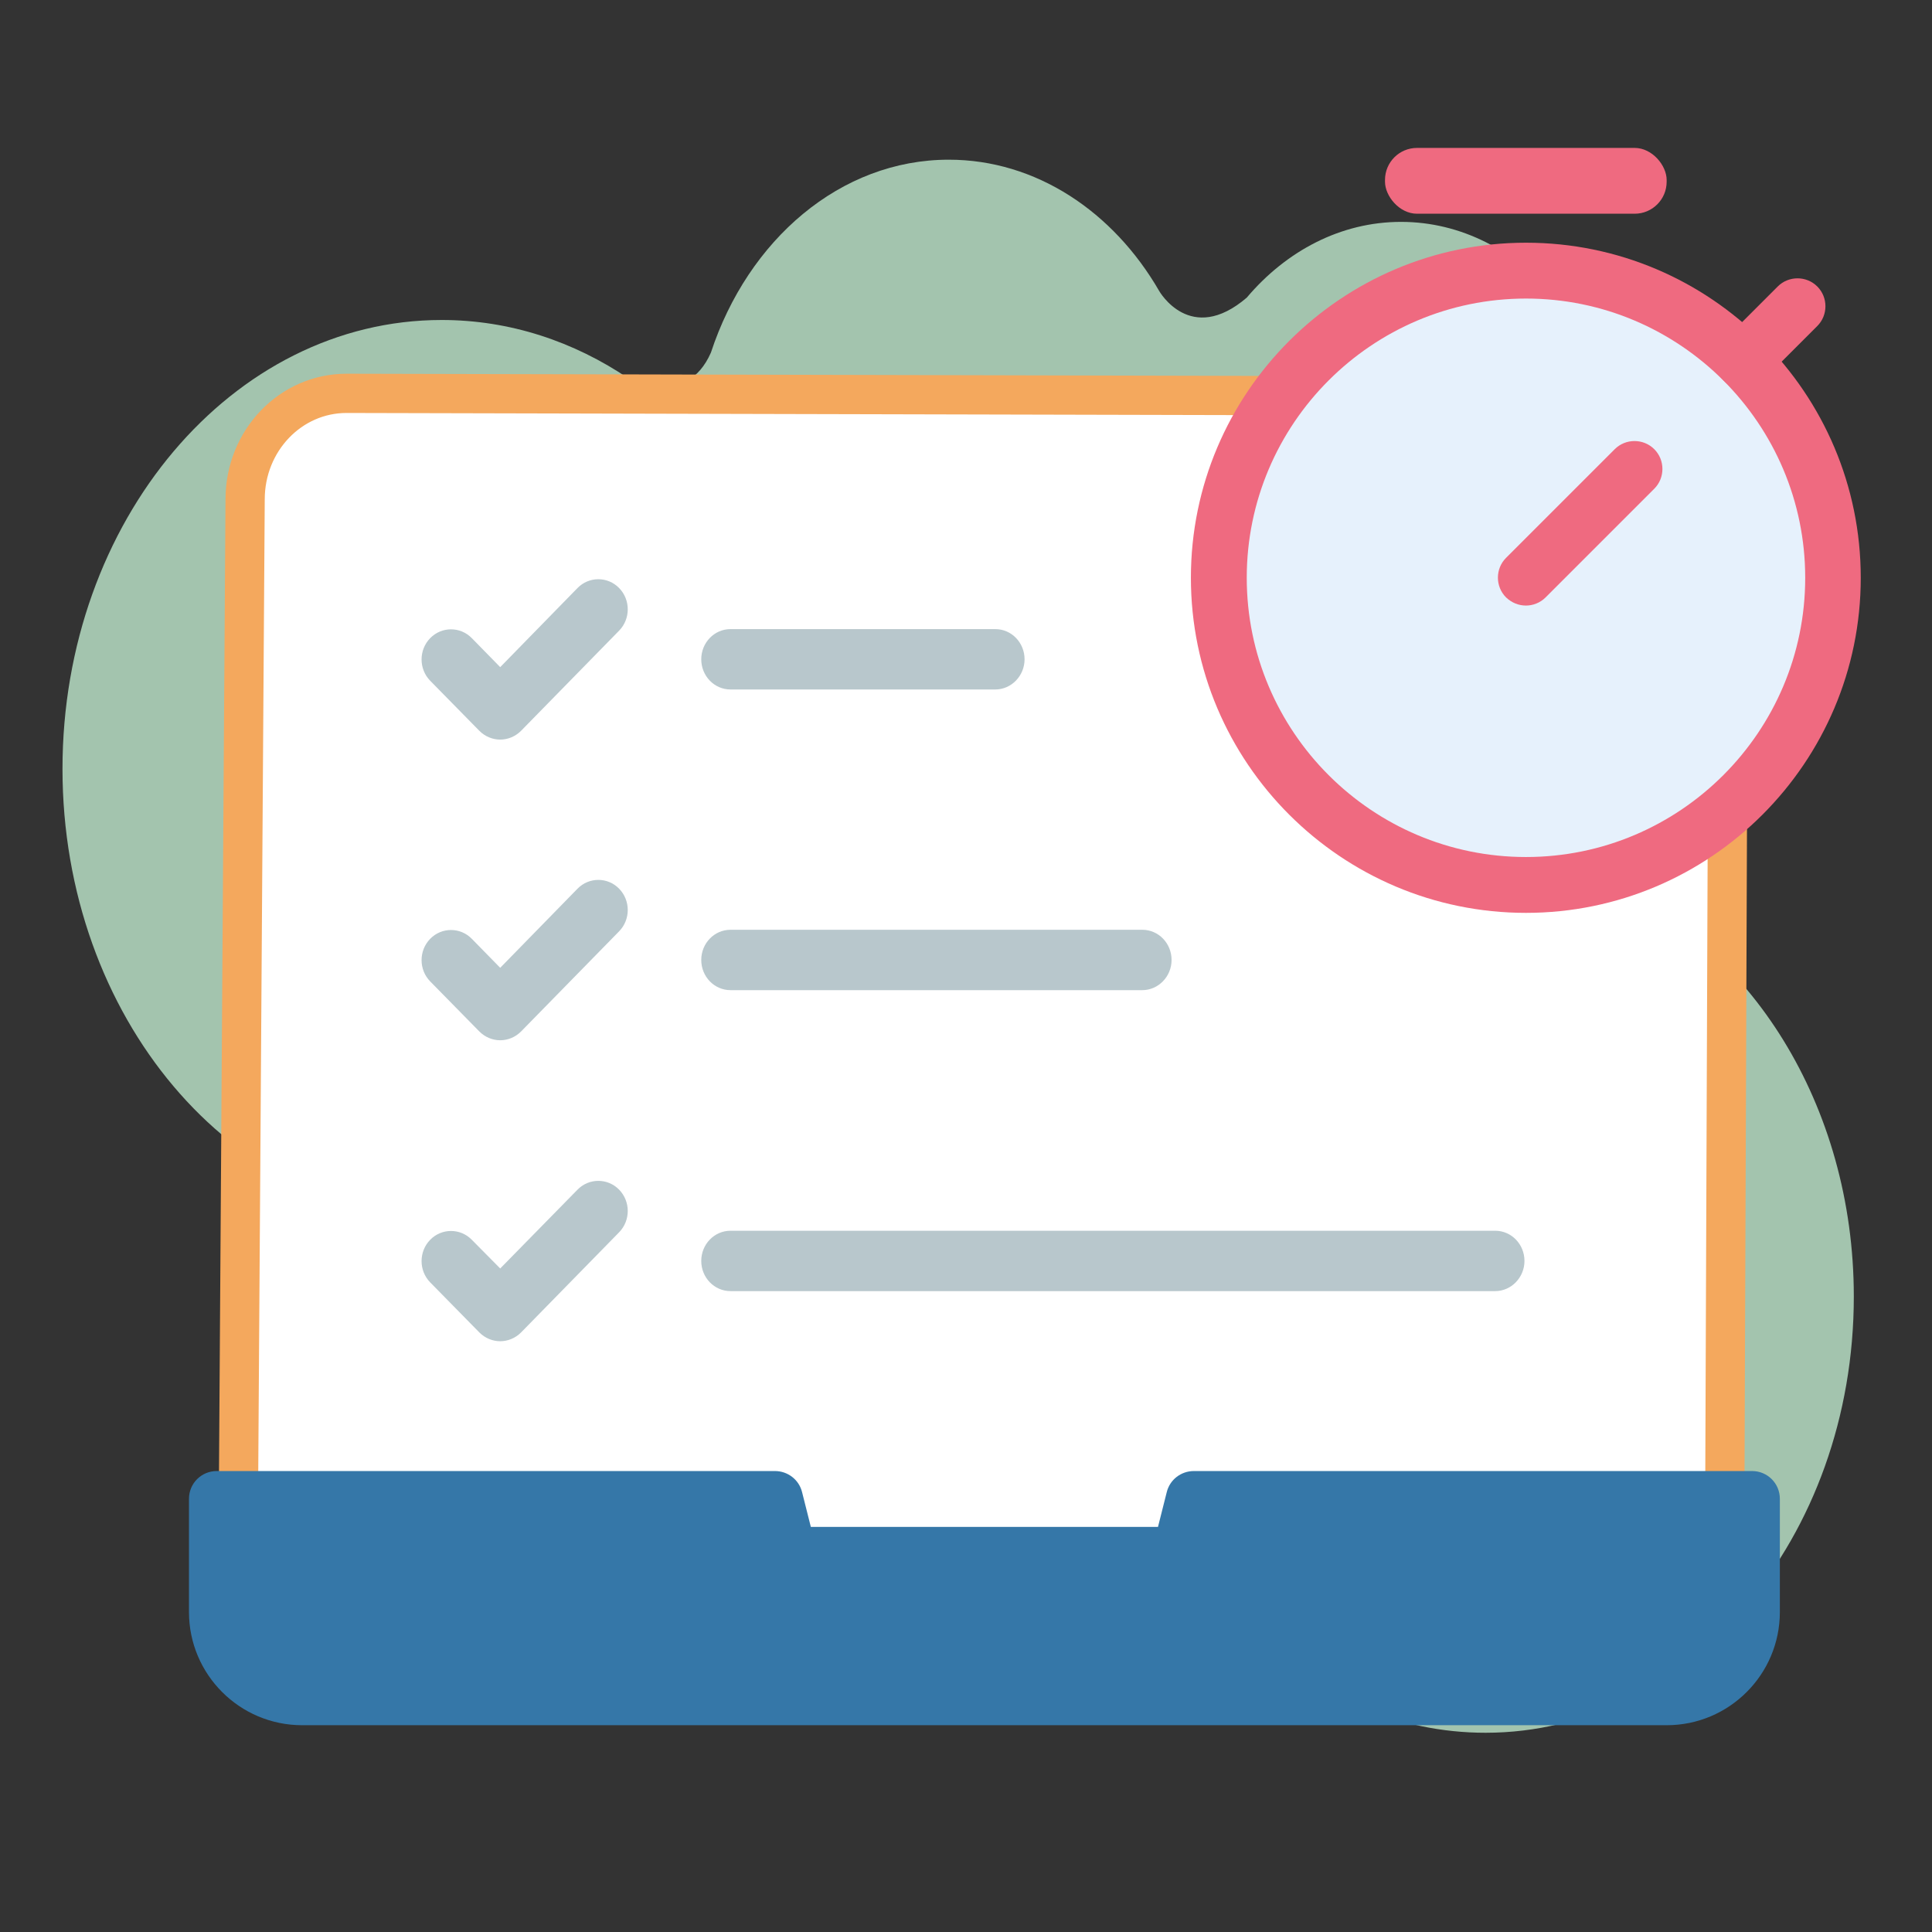
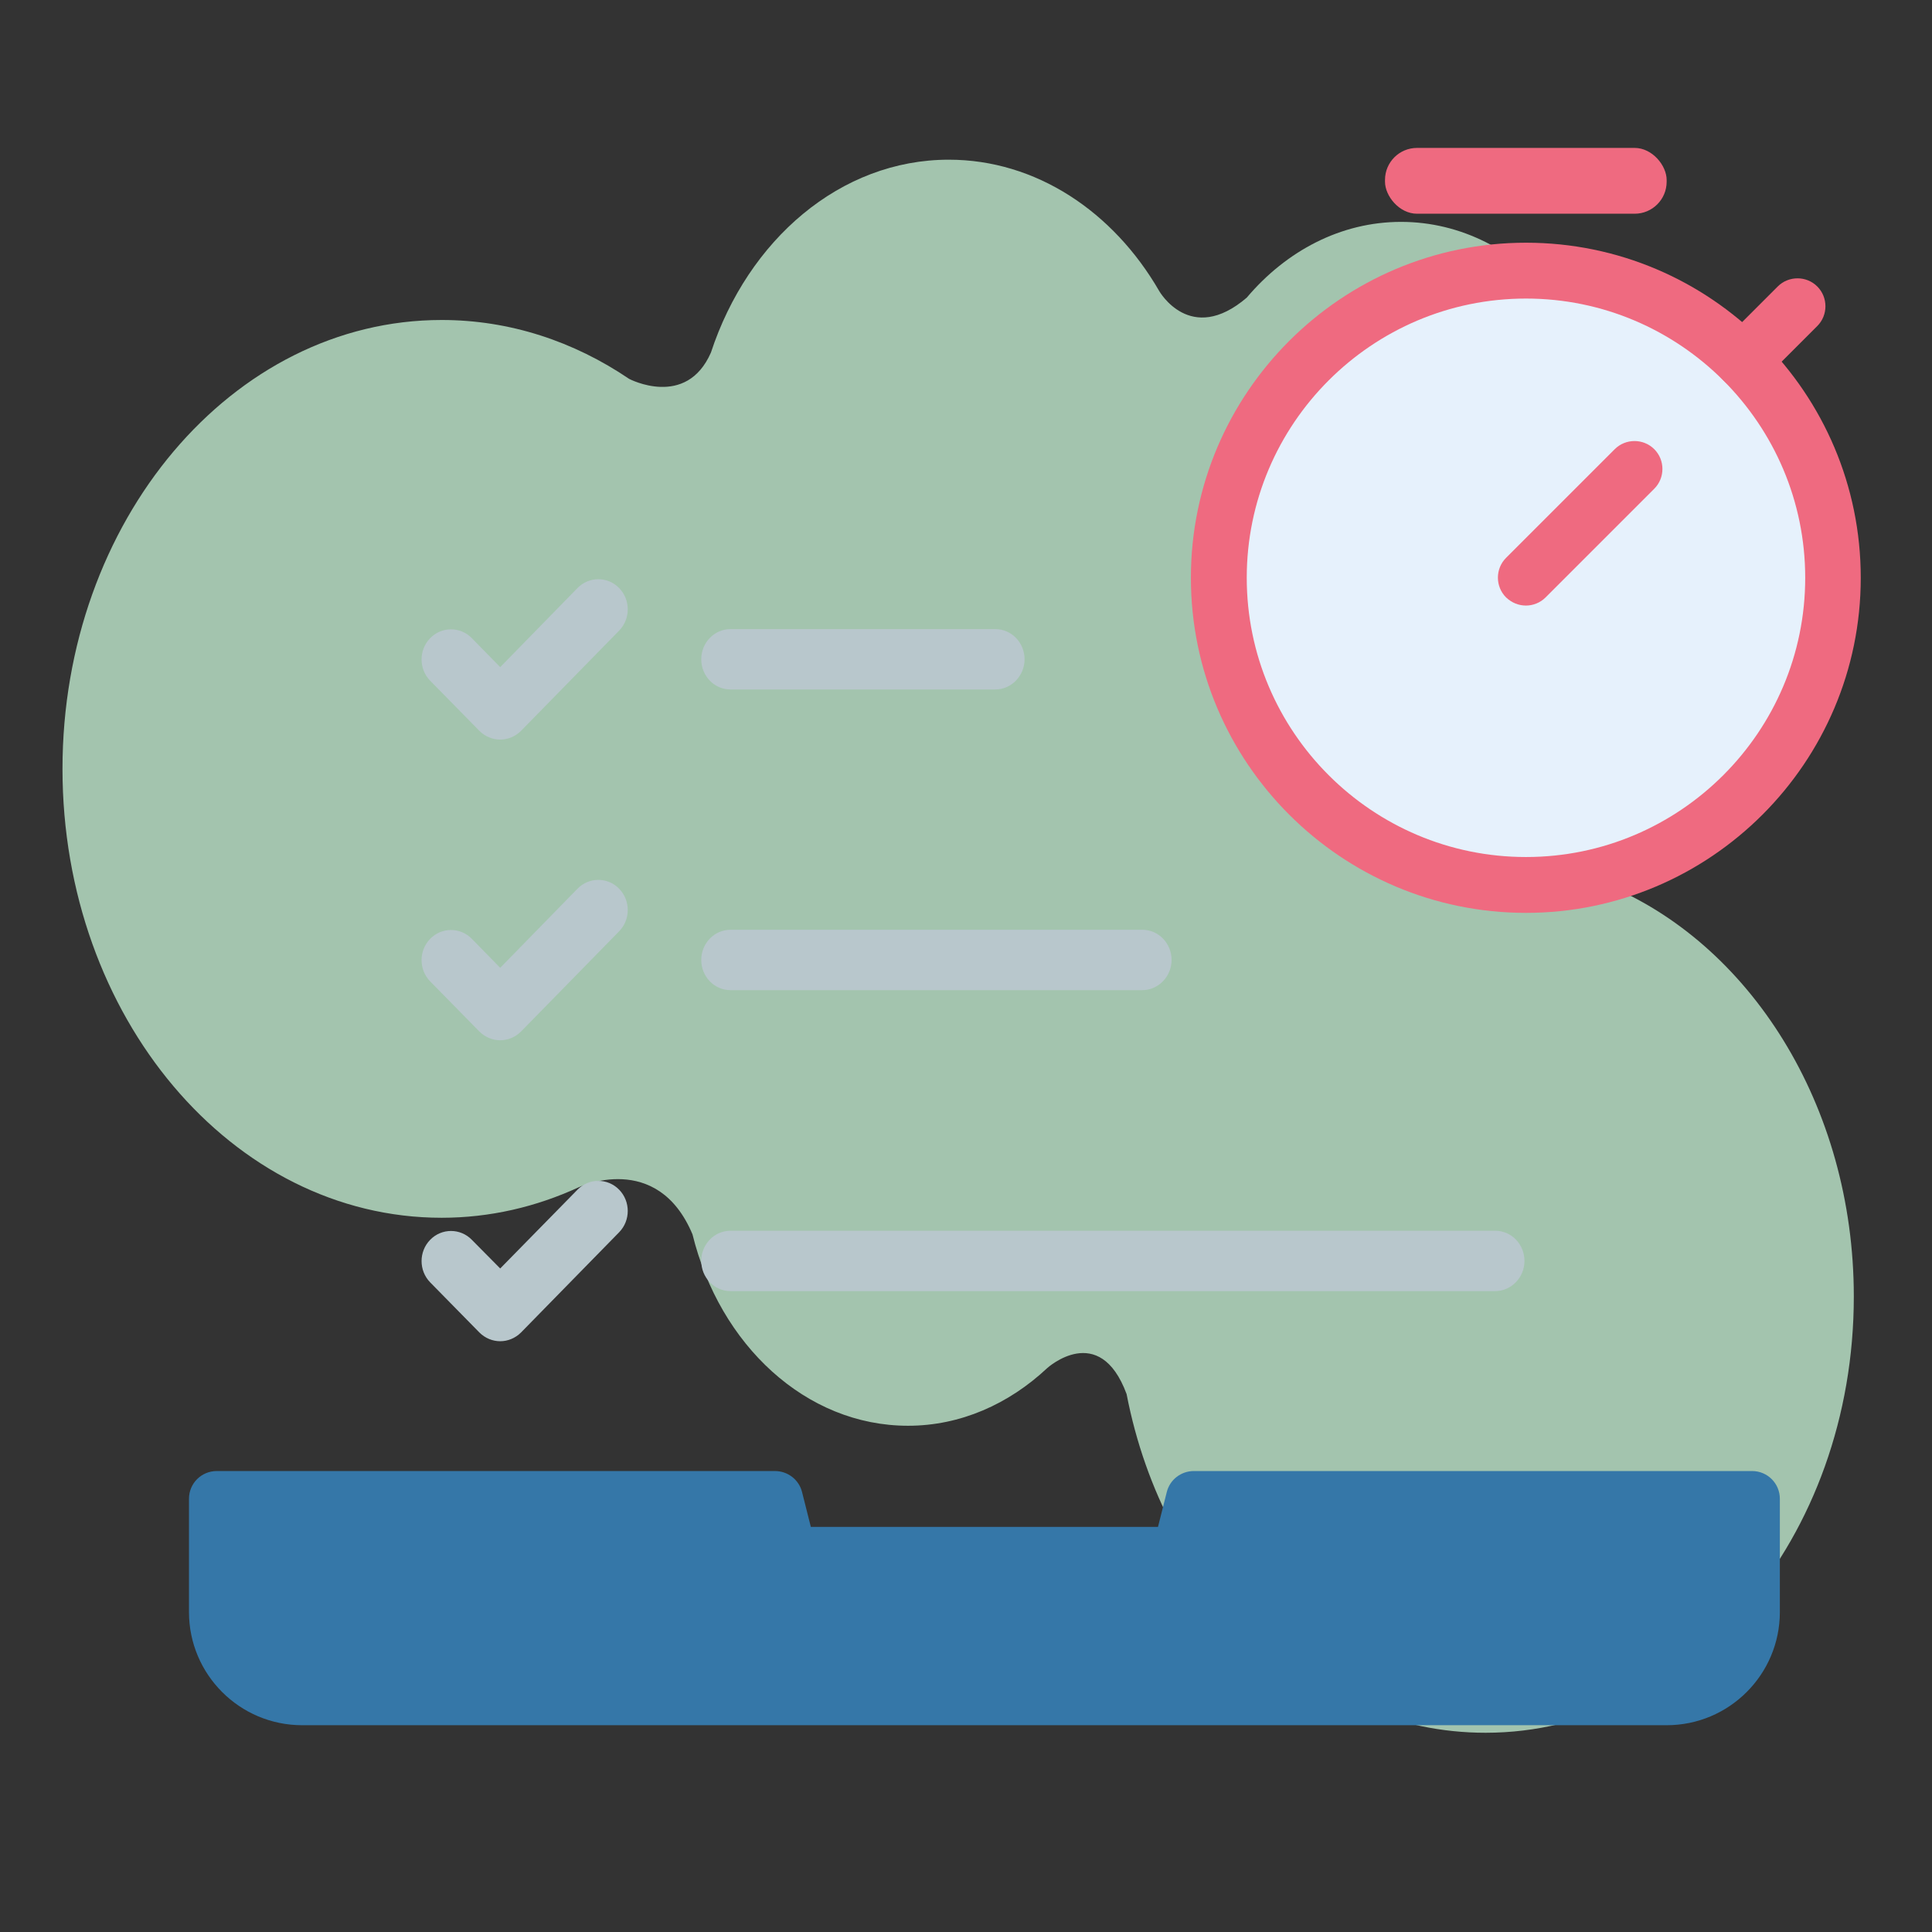
<svg xmlns="http://www.w3.org/2000/svg" id="Layer_1" viewBox="0 0 64 64">
  <rect x="0" y="0" width="64" height="64" fill="#333333" stroke="none" />
  <defs>
    <style>
      .cls-1 {
        fill: #3577a8;
      }

      .cls-2 {
        fill: #a3c4ae;
      }

      .cls-3 {
        fill: #b8c7cc;
      }

      .cls-4 {
        fill: #e6f1fc;
      }

      .cls-5 {
        fill: #fff;
        stroke: #f4a85d;
        stroke-miterlimit: 10;
        stroke-width: 1.3px;
      }

      .cls-6 {
        fill: #ef6a80;
      }
    </style>
  </defs>
  <path class="cls-2" d="M53.16,29.31h0c-4.86-3.3-1.8-7.22-1.8-7.22,0,0,0,0,0,0,1.39-1.56,2.26-3.75,2.26-6.2,0-4.72-3.23-8.54-7.21-8.54-1.99,0-3.8.96-5.11,2.51-1.87,1.6-2.9-.22-2.9-.22h0c-1.52-2.63-4.08-4.35-6.97-4.35-3.59,0-6.65,2.65-7.88,6.39h0c-.82,1.87-2.71.87-2.71.87h0c-1.83-1.24-3.95-1.95-6.21-1.95-6.94,0-12.56,6.66-12.56,14.87s5.62,14.87,12.56,14.87c1.6,0,3.13-.36,4.54-1.01h0s2.6-1.23,3.77,1.56h0c.9,3.66,3.75,6.34,7.14,6.34,1.74,0,3.34-.72,4.61-1.91h0s1.73-1.57,2.63.86h0c1.24,6.43,6.09,11.22,11.89,11.22,6.74,0,12.2-6.47,12.2-14.45,0-6.34-3.46-11.73-8.26-13.67Z" />
  <g>
-     <path class="cls-5" d="M7.89,50.94l.23-34.4c0-1.94,1.5-3.51,3.36-3.51l41.75.1c2.22-.02,4.03,1.83,4.03,4.1l-.13,34.17s-49.24.09-49.24-.47Z" />
    <path class="cls-1" d="M55.22,57.15H10.01c-2.07,0-3.75-1.68-3.75-3.75v-3.75c0-.51.41-.92.92-.92h18.49c.43,0,.8.29.9.7l.29,1.15h11.5l.29-1.15c.1-.41.47-.7.9-.7h18.49c.51,0,.92.41.92.92v3.75c0,2.07-1.68,3.75-3.75,3.75Z" />
    <g>
      <path class="cls-3" d="M16.57,44.43c-.25,0-.5-.1-.69-.29l-1.63-1.66c-.38-.39-.38-1.02,0-1.41.38-.39,1-.39,1.38,0l.94.95,2.56-2.61c.38-.39,1-.39,1.38,0,.38.39.38,1.02,0,1.41l-3.25,3.32c-.19.19-.44.29-.69.29Z" />
      <path class="cls-3" d="M16.57,34.46c-.25,0-.5-.1-.69-.29l-1.63-1.66c-.38-.39-.38-1.02,0-1.41.38-.39,1-.39,1.38,0l.94.96,2.56-2.62c.38-.39,1-.39,1.38,0,.38.39.38,1.02,0,1.41l-3.25,3.32c-.19.19-.44.29-.69.29Z" />
      <path class="cls-3" d="M16.57,24.5c-.25,0-.5-.1-.69-.29l-1.63-1.66c-.38-.39-.38-1.02,0-1.41.38-.39,1-.39,1.38,0l.94.96,2.56-2.62c.38-.39,1-.39,1.38,0s.38,1.02,0,1.41l-3.25,3.32c-.19.19-.44.29-.69.29Z" />
      <path class="cls-3" d="M32.97,22.84h-8.77c-.54,0-.97-.45-.97-1s.43-1,.97-1h8.77c.54,0,.97.45.97,1s-.44,1-.97,1Z" />
      <path class="cls-3" d="M37.84,32.8h-13.64c-.54,0-.97-.45-.97-1s.43-1,.97-1h13.64c.54,0,.97.45.97,1s-.44,1-.97,1Z" />
      <path class="cls-3" d="M49.53,42.77h-25.33c-.54,0-.97-.45-.97-1s.43-1,.97-1h25.33c.54,0,.97.45.97,1s-.44,1-.97,1Z" />
    </g>
    <circle class="cls-4" cx="50.52" cy="19.07" r="9.98" />
    <g>
      <path class="cls-6" d="M50.55,30.24c-6.12,0-11.1-4.98-11.1-11.1s4.98-11.1,11.1-11.1,11.09,4.98,11.09,11.1-4.98,11.1-11.09,11.1ZM50.55,9.89c-5.1,0-9.25,4.15-9.25,9.25s4.15,9.25,9.25,9.25,9.25-4.15,9.25-9.25-4.15-9.25-9.25-9.25Z" />
      <path class="cls-6" d="M50.55,20.06c-.24,0-.47-.09-.66-.27-.36-.36-.36-.95,0-1.31l3.6-3.6c.36-.36.95-.36,1.31,0,.36.36.36.95,0,1.31l-3.6,3.6c-.18.18-.42.27-.65.27Z" />
      <path class="cls-6" d="M57.74,12.87c-.24,0-.47-.09-.65-.27-.36-.36-.36-.95,0-1.31l1.8-1.8c.36-.36.95-.36,1.31,0s.36.95,0,1.31l-1.8,1.8c-.18.18-.42.27-.65.27Z" />
      <rect class="cls-6" x="45.88" y="4.9" width="9.33" height="2.18" rx="1.06" ry="1.06" />
    </g>
  </g>
</svg>